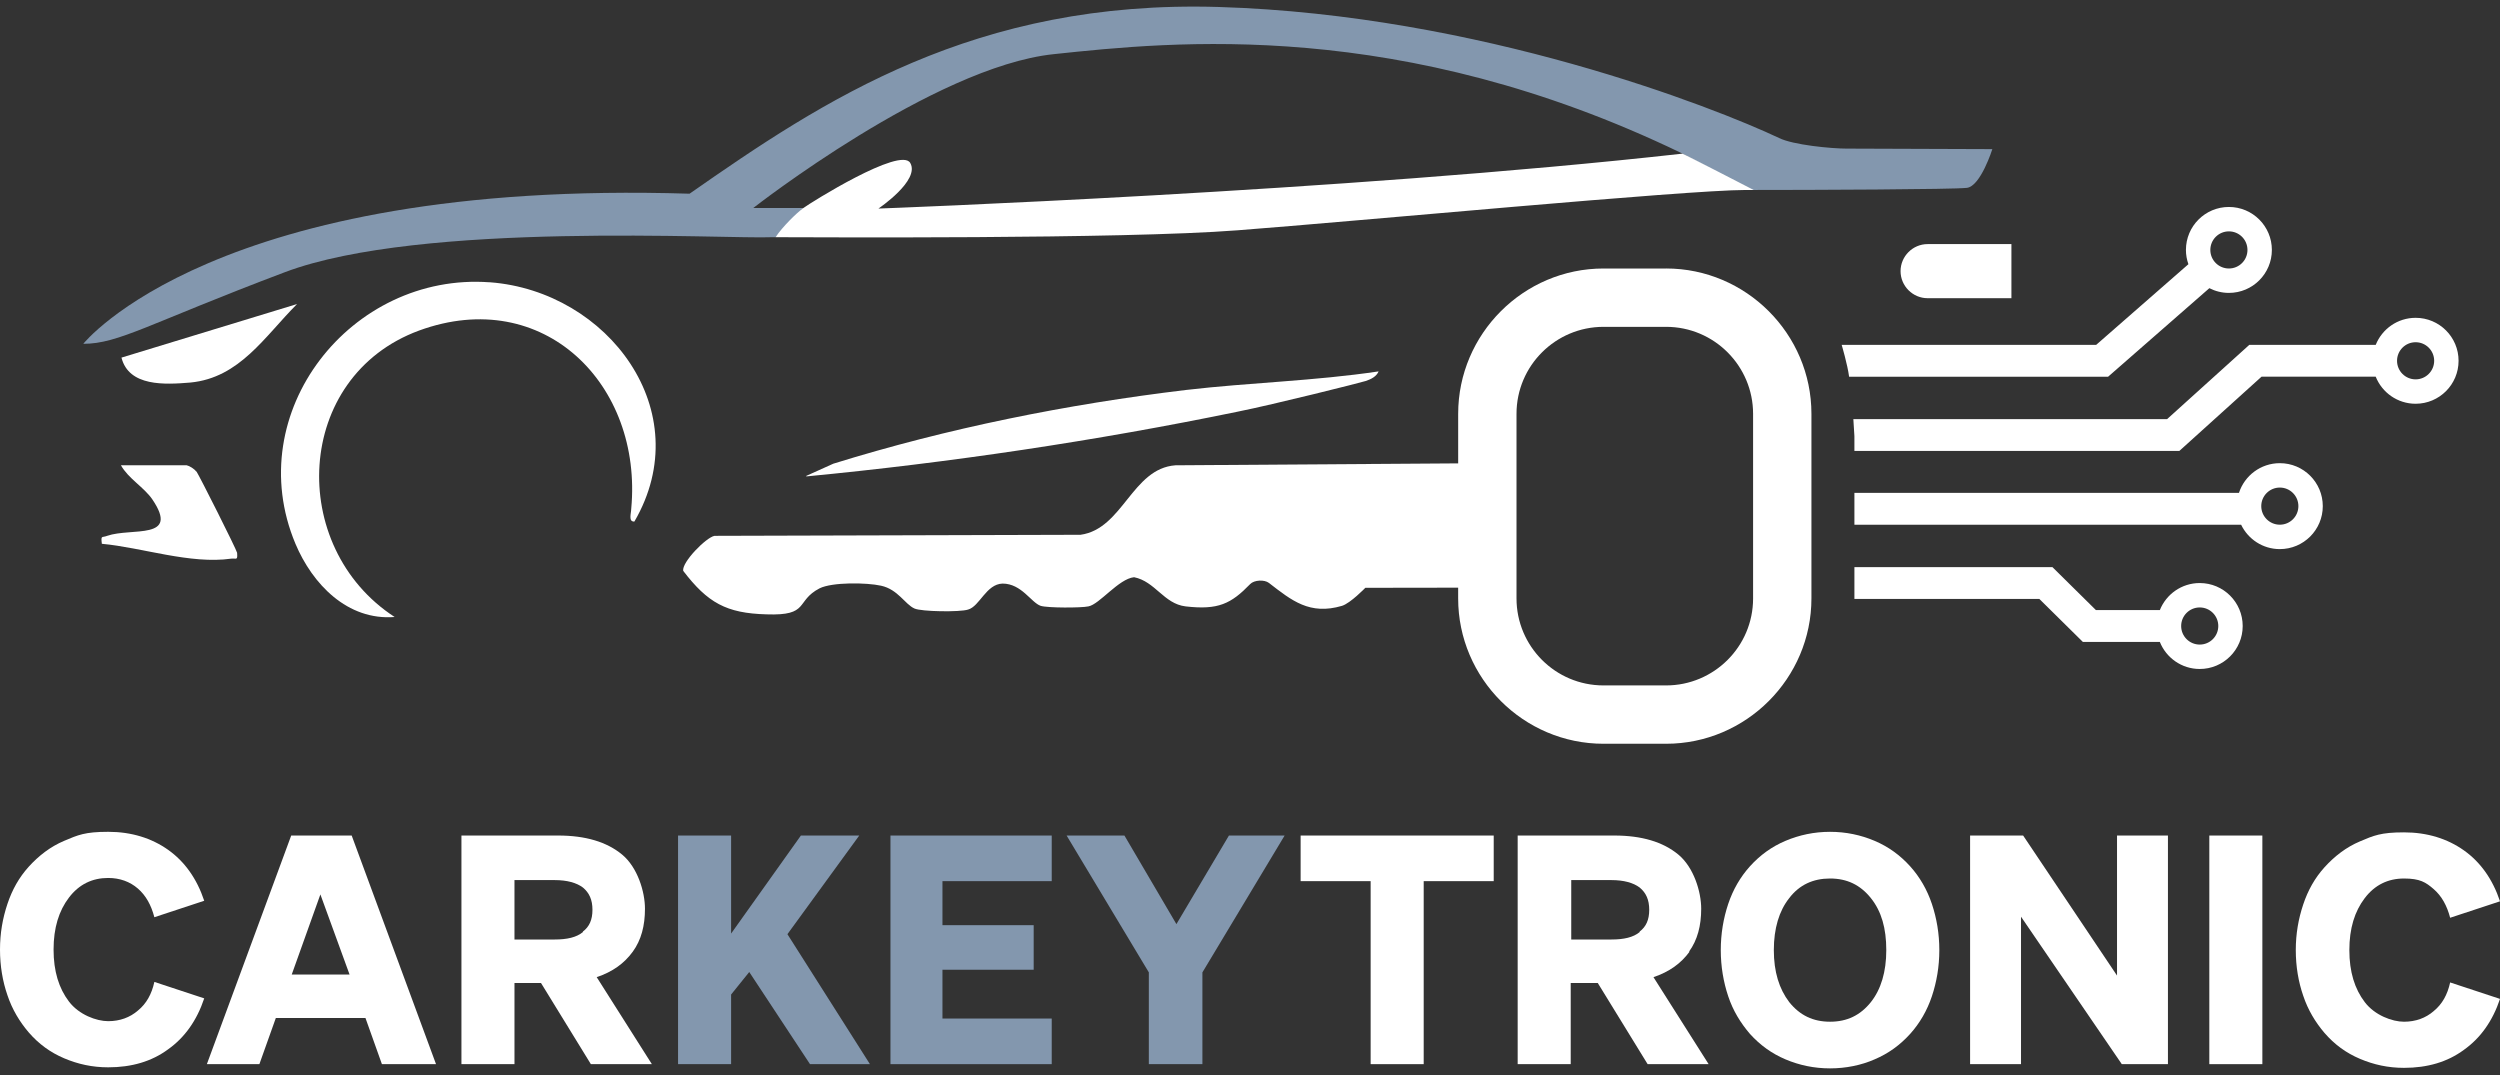
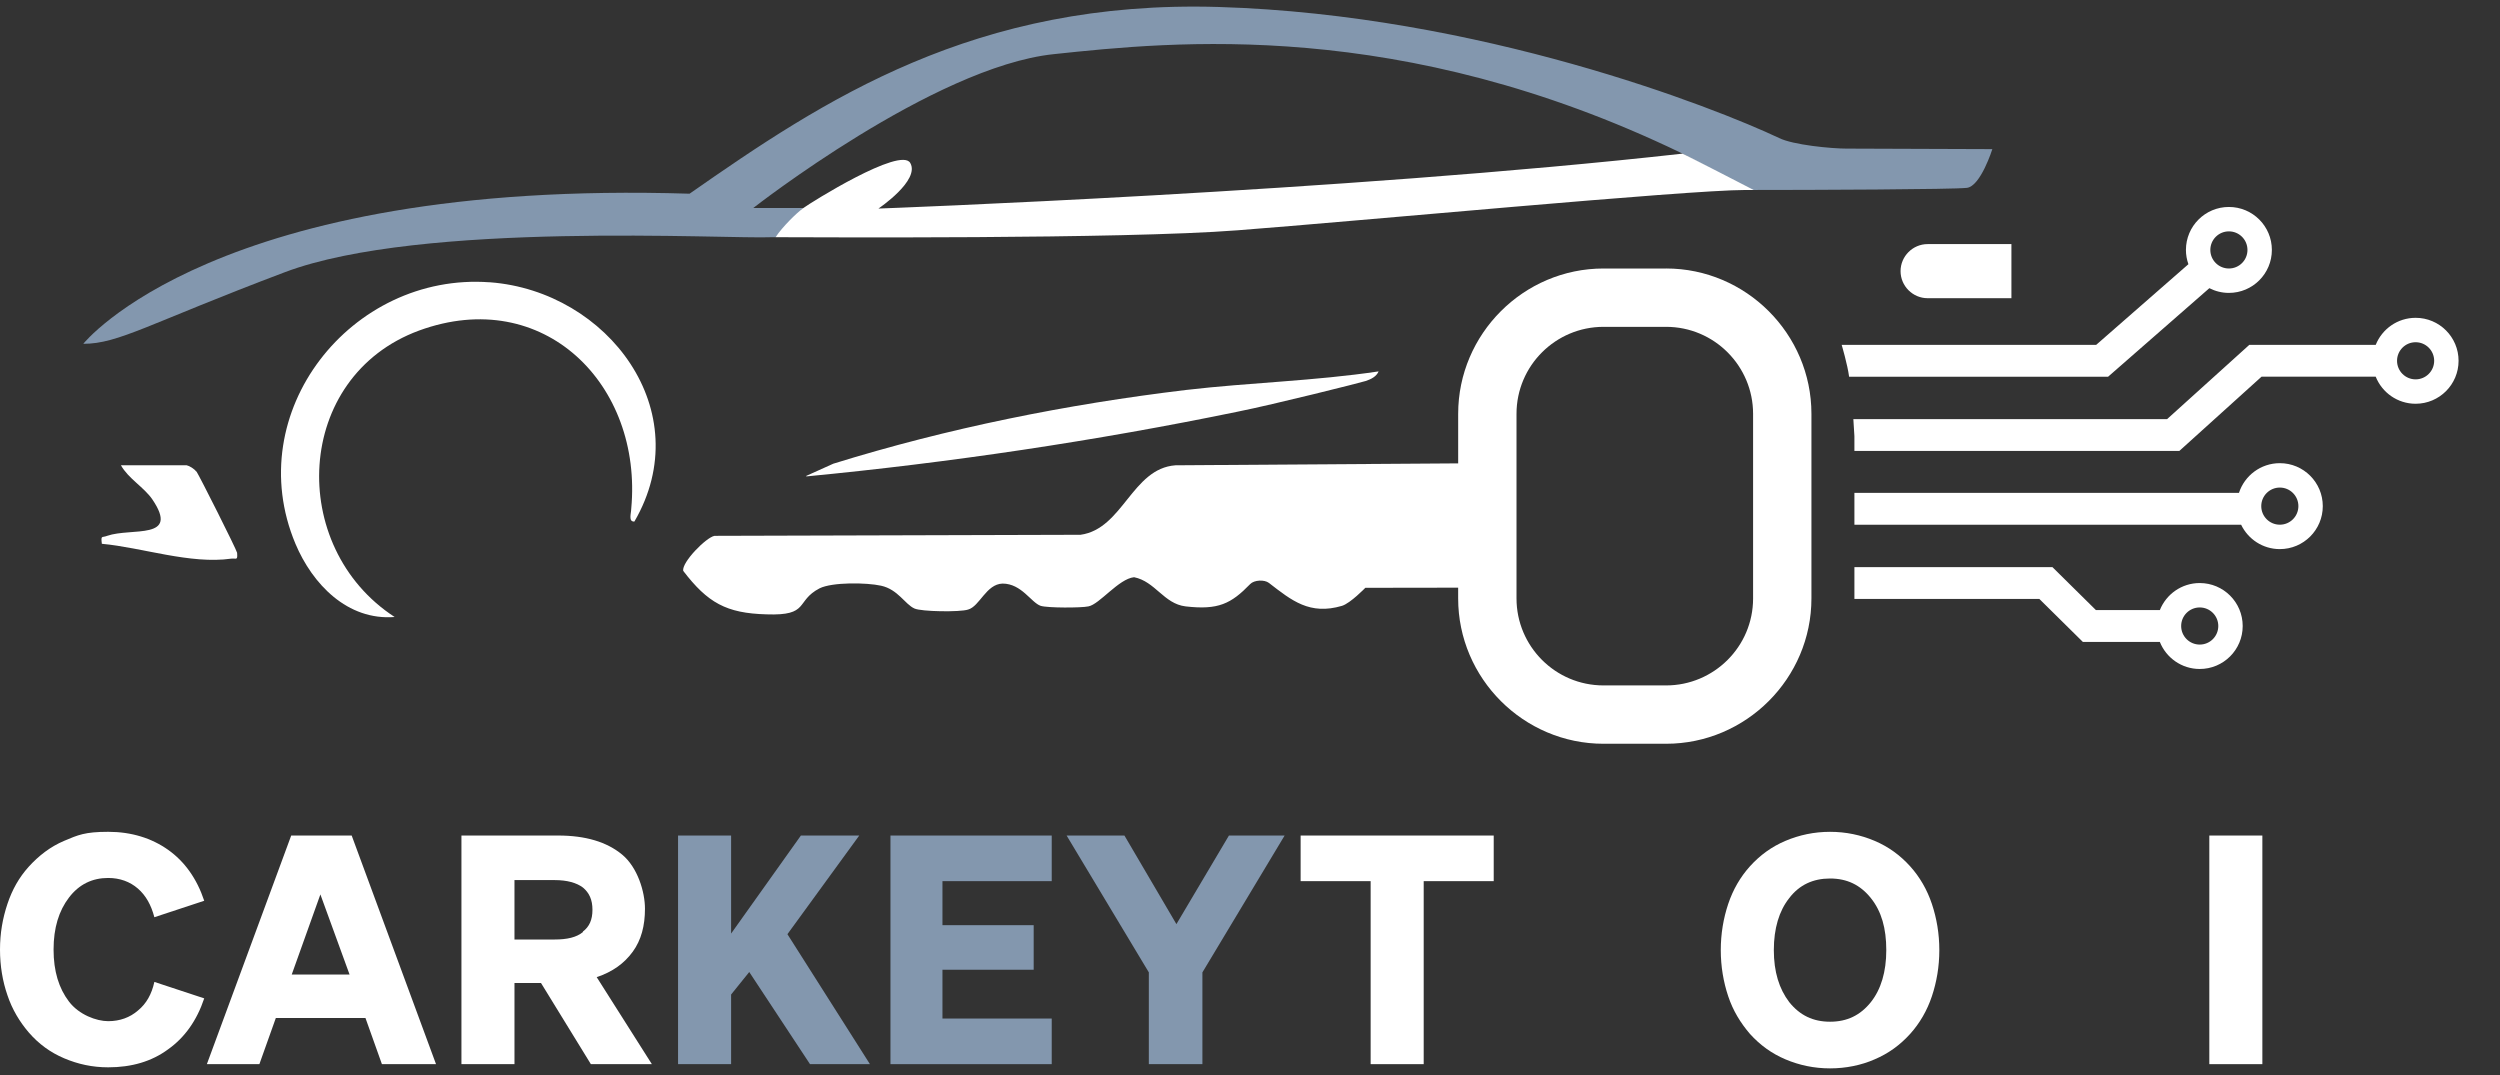
<svg xmlns="http://www.w3.org/2000/svg" id="a" viewBox="0 0 283.465 121.89">
  <rect x="0" y="0" width="283.465" height="121.89" fill="#333333" stroke="none" />
  <path d="M209.422,16.851c-1.804,0-6.135-.421-7.698-1.203-7.398-3.488-33.981-13.953-63.512-14.856-27.727-.842-44.867,10.585-60.024,21.171C24.298,20.279,9.443,38.984,9.443,38.984c4.03,0,7.398-2.285,22.855-8.12,15.457-5.834,50.16-3.729,55.273-3.97h.361l3.161-3.308h-5.687s20.449-15.998,34.042-17.442c13.593-1.444,39.334-4.15,71.15,11.187l7.859,4.21c6.856,0,23.055-.06,24.559-.241,1.564-.18,2.887-4.391,2.887-4.391l-16.48-.06h-0Z" fill="#8397ae" />
  <path d="M55.513,32.008c-15.698-1.143-28.268,14.735-22.013,29.651,1.925,4.571,5.894,8.721,11.247,8.3-12.209-7.939-11.427-27.245,2.767-32.478,14.134-5.172,25.381,6.135,24.058,20.208,0,.481-.361,1.504.361,1.444,7.277-12.51-3.007-26.103-16.359-27.125h-.06Z" fill="#fff" />
  <path d="M91.419,54.02c16.299-1.564,32.839-4.03,48.897-7.338,4.21-.842,14.032-3.312,14.547-3.485.636-.213,1.218-.521,1.451-1.086-7.217,1.083-14.615,1.263-21.832,2.105-13.532,1.624-27.005,4.33-39.996,8.36l-3.067,1.383v.06h0Z" fill="#fff" />
  <path d="M22.253,53.479c-.18-.301-.782-.662-1.083-.722h-7.458c.842,1.504,2.586,2.466,3.549,3.849,3.188,4.691-2.346,3.188-5.112,4.15-.601.241-.722-.12-.601.902,4.571.421,10.044,2.346,14.675,1.684.601-.06.722.241.662-.662-.12-.481-4.27-8.721-4.631-9.262,0,0,0,.06,0,.06Z" fill="#fff" />
-   <path d="M13.773,40.548c.842,3.308,4.932,3.067,7.819,2.827,5.593-.541,8.42-5.232,12.089-8.901,0,0-19.908,6.074-19.908,6.074Z" fill="#fff" />
  <path d="M12.269,99.549c1.323,0,2.466.421,3.368,1.203s1.504,1.865,1.865,3.248l5.654-1.865c-.842-2.526-2.225-4.451-4.09-5.774-1.865-1.323-4.15-2.045-6.796-2.045s-3.428.361-4.992,1.022c-1.564.662-2.887,1.684-4.03,2.947-1.083,1.203-1.865,2.586-2.406,4.21S0,105.804,0,107.669s.301,3.609.842,5.172c.541,1.624,1.383,3.007,2.406,4.21,1.143,1.323,2.466,2.285,4.03,2.947,1.564.662,3.188,1.022,4.992,1.022,2.646,0,4.932-.662,6.796-2.045,1.865-1.323,3.248-3.248,4.09-5.774l-5.654-1.865c-.301,1.383-.902,2.466-1.865,3.248-.902.782-2.045,1.203-3.368,1.203s-3.308-.722-4.451-2.225c-1.143-1.504-1.744-3.428-1.744-5.894s.601-4.391,1.744-5.894c1.143-1.504,2.646-2.225,4.451-2.225h0v-0Z" fill="#fff" />
-   <path d="M275.947,114.646c-.902.782-2.045,1.203-3.368,1.203s-3.308-.722-4.451-2.225-1.744-3.428-1.744-5.894.601-4.391,1.744-5.894,2.646-2.225,4.451-2.225,2.466.421,3.368,1.203,1.504,1.865,1.865,3.248l5.654-1.865c-.842-2.526-2.225-4.451-4.09-5.774-1.865-1.323-4.15-2.045-6.796-2.045s-3.428.361-4.992,1.022-2.887,1.684-4.03,2.947c-1.083,1.203-1.865,2.586-2.406,4.21s-.842,3.308-.842,5.172.301,3.609.842,5.172c.541,1.624,1.383,3.007,2.406,4.21,1.143,1.323,2.466,2.285,4.03,2.947,1.564.662,3.188,1.022,4.992,1.022,2.646,0,4.932-.662,6.796-2.045,1.865-1.323,3.248-3.248,4.09-5.774l-5.654-1.865c-.301,1.383-.902,2.466-1.865,3.248h0v-0Z" fill="#fff" />
  <path d="M216.584,98.226c-1.143-1.263-2.466-2.225-4.03-2.887s-3.248-1.022-5.052-1.022-3.488.361-5.052,1.022c-1.564.662-2.887,1.624-4.03,2.887-1.083,1.203-1.925,2.646-2.466,4.27-.541,1.624-.842,3.368-.842,5.232s.301,3.609.842,5.232,1.383,3.007,2.466,4.27c1.143,1.263,2.466,2.225,4.03,2.887s3.248,1.022,5.052,1.022,3.549-.361,5.052-1.022c1.564-.662,2.887-1.624,4.03-2.887,1.083-1.203,1.925-2.646,2.466-4.27.541-1.624.842-3.368.842-5.232s-.301-3.609-.842-5.232-1.383-3.067-2.466-4.27ZM212.134,113.623c-1.203,1.504-2.707,2.225-4.631,2.225s-3.428-.722-4.631-2.225c-1.143-1.504-1.744-3.428-1.744-5.894s.601-4.451,1.744-5.894c1.143-1.504,2.707-2.225,4.631-2.225s3.428.722,4.631,2.225,1.744,3.428,1.744,5.894-.601,4.451-1.744,5.894Z" fill="#fff" />
  <path d="M33.019,94.738l-9.563,25.922h5.954l1.865-5.232h10.164l1.865,5.232h6.135l-9.563-25.922h-6.917.06-0ZM33.079,110.496l3.248-9.082,3.308,9.082h-6.556Z" fill="#fff" />
  <path d="M71.747,107.909c.962-1.323,1.383-2.947,1.383-4.872s-.842-4.691-2.586-6.135c-1.744-1.444-4.15-2.165-7.277-2.165h-10.946v25.922h6.014v-9.202h3.007l5.654,9.202h6.917l-6.255-9.864c1.804-.601,3.127-1.564,4.09-2.887h0ZM66.093,105.684c-.722.601-1.804.842-3.188.842h-4.571v-6.736h4.571c1.383,0,2.466.301,3.188.842.722.601,1.083,1.383,1.083,2.526s-.361,1.925-1.083,2.466v.06h0Z" fill="#fff" />
-   <path d="M191.509,107.909c.962-1.323,1.383-2.947,1.383-4.872s-.842-4.691-2.586-6.135-4.15-2.165-7.277-2.165h-10.946v25.922h6.014v-9.202h3.067l5.654,9.202h6.917l-6.255-9.864c1.804-.601,3.127-1.564,4.09-2.887h-.06ZM185.916,105.684c-.722.601-1.804.842-3.188.842h-4.571v-6.736h4.571c1.383,0,2.466.301,3.188.842.722.601,1.083,1.383,1.083,2.526s-.361,1.925-1.083,2.466v.06h0Z" fill="#fff" />
-   <polygon points="240.041 110.616 229.395 94.738 223.381 94.738 223.381 120.66 229.154 120.66 229.154 103.94 240.582 120.66 245.814 120.66 245.814 94.738 240.041 94.738 240.041 110.616" fill="#fff" />
  <rect x="250.506" y="94.738" width="6.014" height="25.922" fill="#fff" />
  <polygon points="147.473 99.91 155.412 99.91 155.412 120.66 161.427 120.66 161.427 99.91 169.366 99.91 169.366 94.738 147.473 94.738 147.473 99.91" fill="#fff" />
  <polygon points="133.389 104.782 127.495 94.738 120.939 94.738 130.262 110.255 130.262 120.66 136.336 120.66 136.336 110.255 145.659 94.738 139.344 94.738 133.389 104.782" fill="#8397ae" />
  <polygon points="100.966 120.66 119.25 120.66 119.25 115.488 106.861 115.488 106.861 109.954 117.205 109.954 117.205 104.902 106.861 104.902 106.861 99.91 119.25 99.91 119.25 94.738 100.966 94.738 100.966 120.66" fill="#8397ae" />
  <path d="M218.564,27.677h9.503v6.135h-9.503c-1.684,0-3.067-1.383-3.067-3.067h0c0-1.684,1.383-3.067,3.067-3.067h0Z" fill="#fff" />
  <path d="M273.896,36.037c-2.052,0-3.805,1.271-4.522,3.067h-14.336l-9.322,8.42h-35.452v0h-.12s.066.992.12,1.935v1.673h.06v0c.042,0,.077-0.0.118-0h36.662l9.322-8.42h12.947c.717,1.796,2.47,3.068,4.523,3.068,2.691,0,4.872-2.181,4.872-4.872s-2.181-4.872-4.872-4.872h0ZM273.896,43.014c-1.163,0-2.105-.943-2.105-2.105s.943-2.105,2.105-2.105,2.105.943,2.105,2.105-.943,2.105-2.105,2.105Z" fill="#fff" />
  <path d="M258.5,52.517c-2.165,0-3.999,1.414-4.633,3.368h-43.603v3.609h43.847c.786,1.635,2.453,2.767,4.388,2.767,2.691,0,4.872-2.181,4.872-4.872s-2.181-4.872-4.872-4.872h0ZM258.5,59.493c-1.163,0-2.105-.943-2.105-2.105s.943-2.105,2.105-2.105,2.105.943,2.105,2.105-.943,2.105-2.105,2.105Z" fill="#fff" />
  <path d="M249.418,66.109c-2.052,0-3.805,1.271-4.522,3.067h-7.247l-4.932-4.871h-22.453v3.609h20.971l4.932,4.871h8.728c.717,1.796,2.47,3.068,4.523,3.068,2.691,0,4.872-2.181,4.872-4.872s-2.181-4.872-4.872-4.872h0ZM249.418,73.086c-1.163,0-2.105-.943-2.105-2.105s.943-2.105,2.105-2.105,2.105.943,2.105,2.105-.942,2.105-2.105,2.105Z" fill="#fff" />
  <path d="M250.51,32.674c.665.341,1.417.537,2.216.537,2.691,0,4.872-2.181,4.872-4.872s-2.181-4.872-4.872-4.872-4.872,2.181-4.872,4.872c0,.568.102,1.111.281,1.618l-10.461,9.148-28.853 0s.662,2.225.842,3.609c.212,0,29.367-0,29.367-0,0,0,11.481-10.039,11.481-10.039ZM252.726,26.234c1.163,0,2.105.943,2.105,2.105s-.942,2.105-2.105,2.105-2.105-.943-2.105-2.105.943-2.105,2.105-2.105Z" fill="#fff" />
  <path d="M188.913,30.444h-7.097c-9.064,0-16.48,7.416-16.48,16.48v5.616l-32.057.218c-4.932.361-5.954,7.217-10.766,7.879l-41.499.12c-.962.18-3.729,3.007-3.549,3.97,2.767,3.609,4.872,4.811,9.443,4.932,4.932.18,3.248-1.504,6.014-2.947,1.443-.722,5.353-.662,6.977-.301,1.925.421,2.707,2.105,3.789,2.586.782.361,5.172.421,6.075.12,1.323-.361,2.045-2.887,3.909-2.947,2.165,0,3.248,2.165,4.33,2.526.782.241,4.571.241,5.413.06,1.263-.241,3.428-3.127,5.172-3.308,2.406.481,3.368,3.007,5.834,3.308,3.72.431,5.168-.297,7.334-2.532.453-.467,1.609-.525,2.123-.128,2.591,2.003,4.622,3.677,8.285,2.599.962-.301,2.646-2.045,2.646-2.045l10.525-.016v1.219c0,9.064,7.416,16.48,16.48,16.48h7.097c9.064,0,16.48-7.416,16.48-16.48v-20.93c0-9.064-7.416-16.48-16.48-16.48h-0ZM198.776,67.853c0,5.473-4.451,9.864-9.864,9.864h-7.097c-5.473,0-9.864-4.451-9.864-9.864v-20.93c0-5.473,4.451-9.864,9.864-9.864h7.097c5.473,0,9.864,4.451,9.864,9.864v20.93Z" fill="#fff" />
  <path d="M103.207,18.475c-1.087-1.888-11.3,4.503-12.133,5.124s-2.326,2.098-3.143,3.296c4.033,0,39.214.241,52.386-.782,13.412-1.022,51.002-4.571,57.558-4.571h.968s-7.992-4.13-8.078-4.121c-38.53,4.31-91.165,6.226-91.165,6.226,0,0,4.751-3.188,3.609-5.172h0Z" fill="#fff" />
  <polygon points="97.426 94.738 90.81 94.738 82.897 105.854 82.897 94.738 76.882 94.738 76.882 120.66 82.897 120.66 82.897 112.766 84.955 110.212 91.843 120.66 98.639 120.66 89.283 105.924 97.426 94.738" fill="#8397ae" />
</svg>